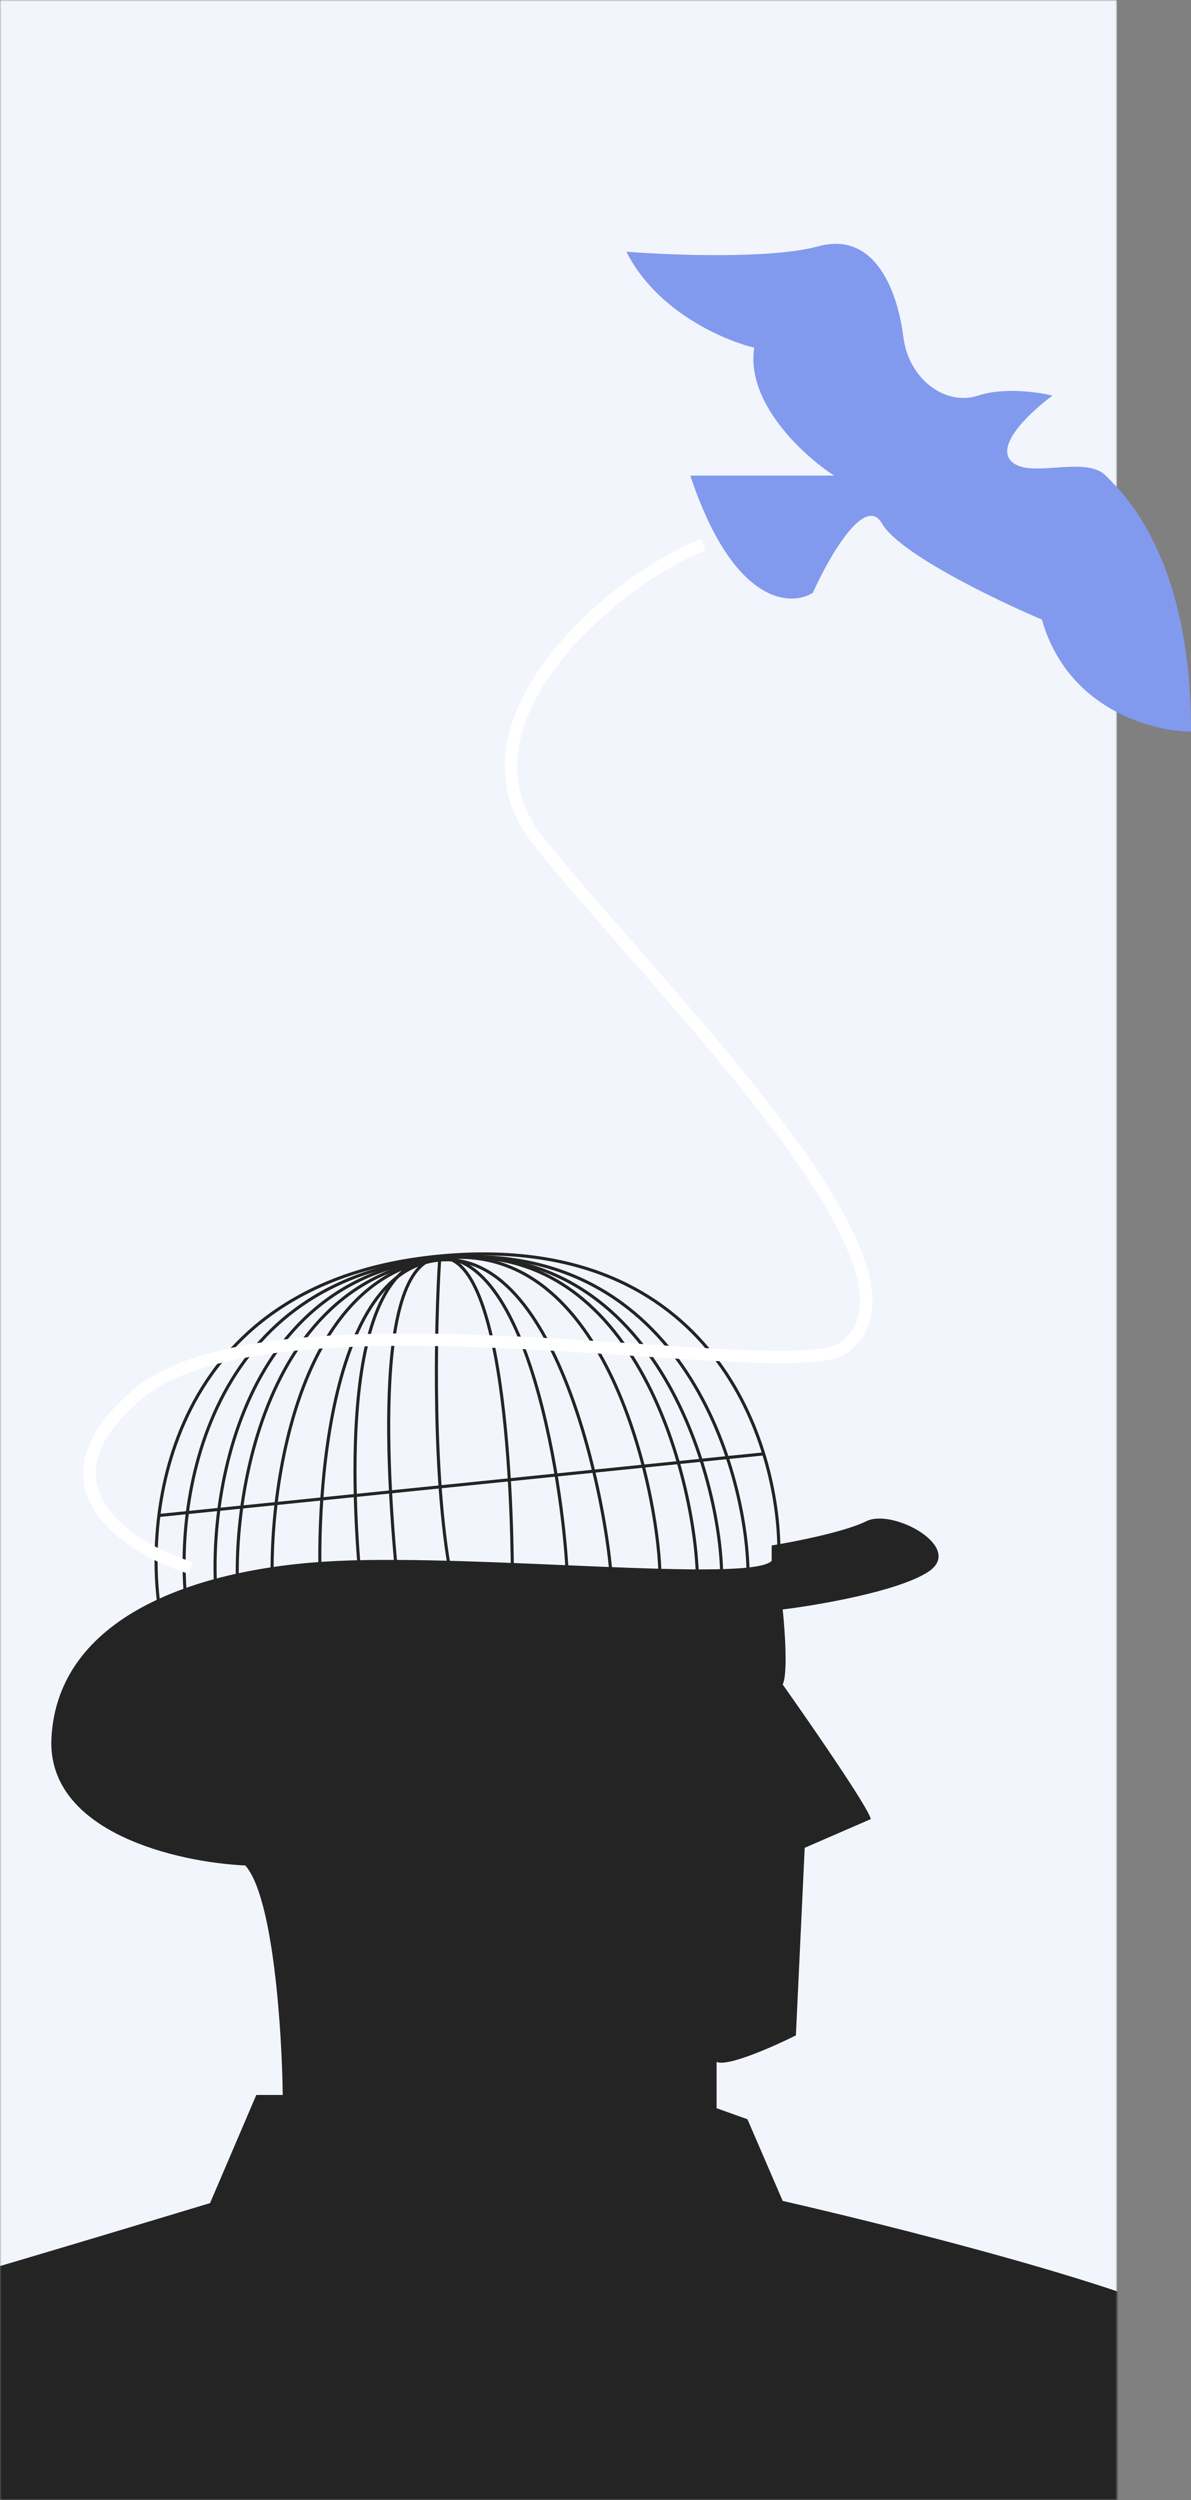
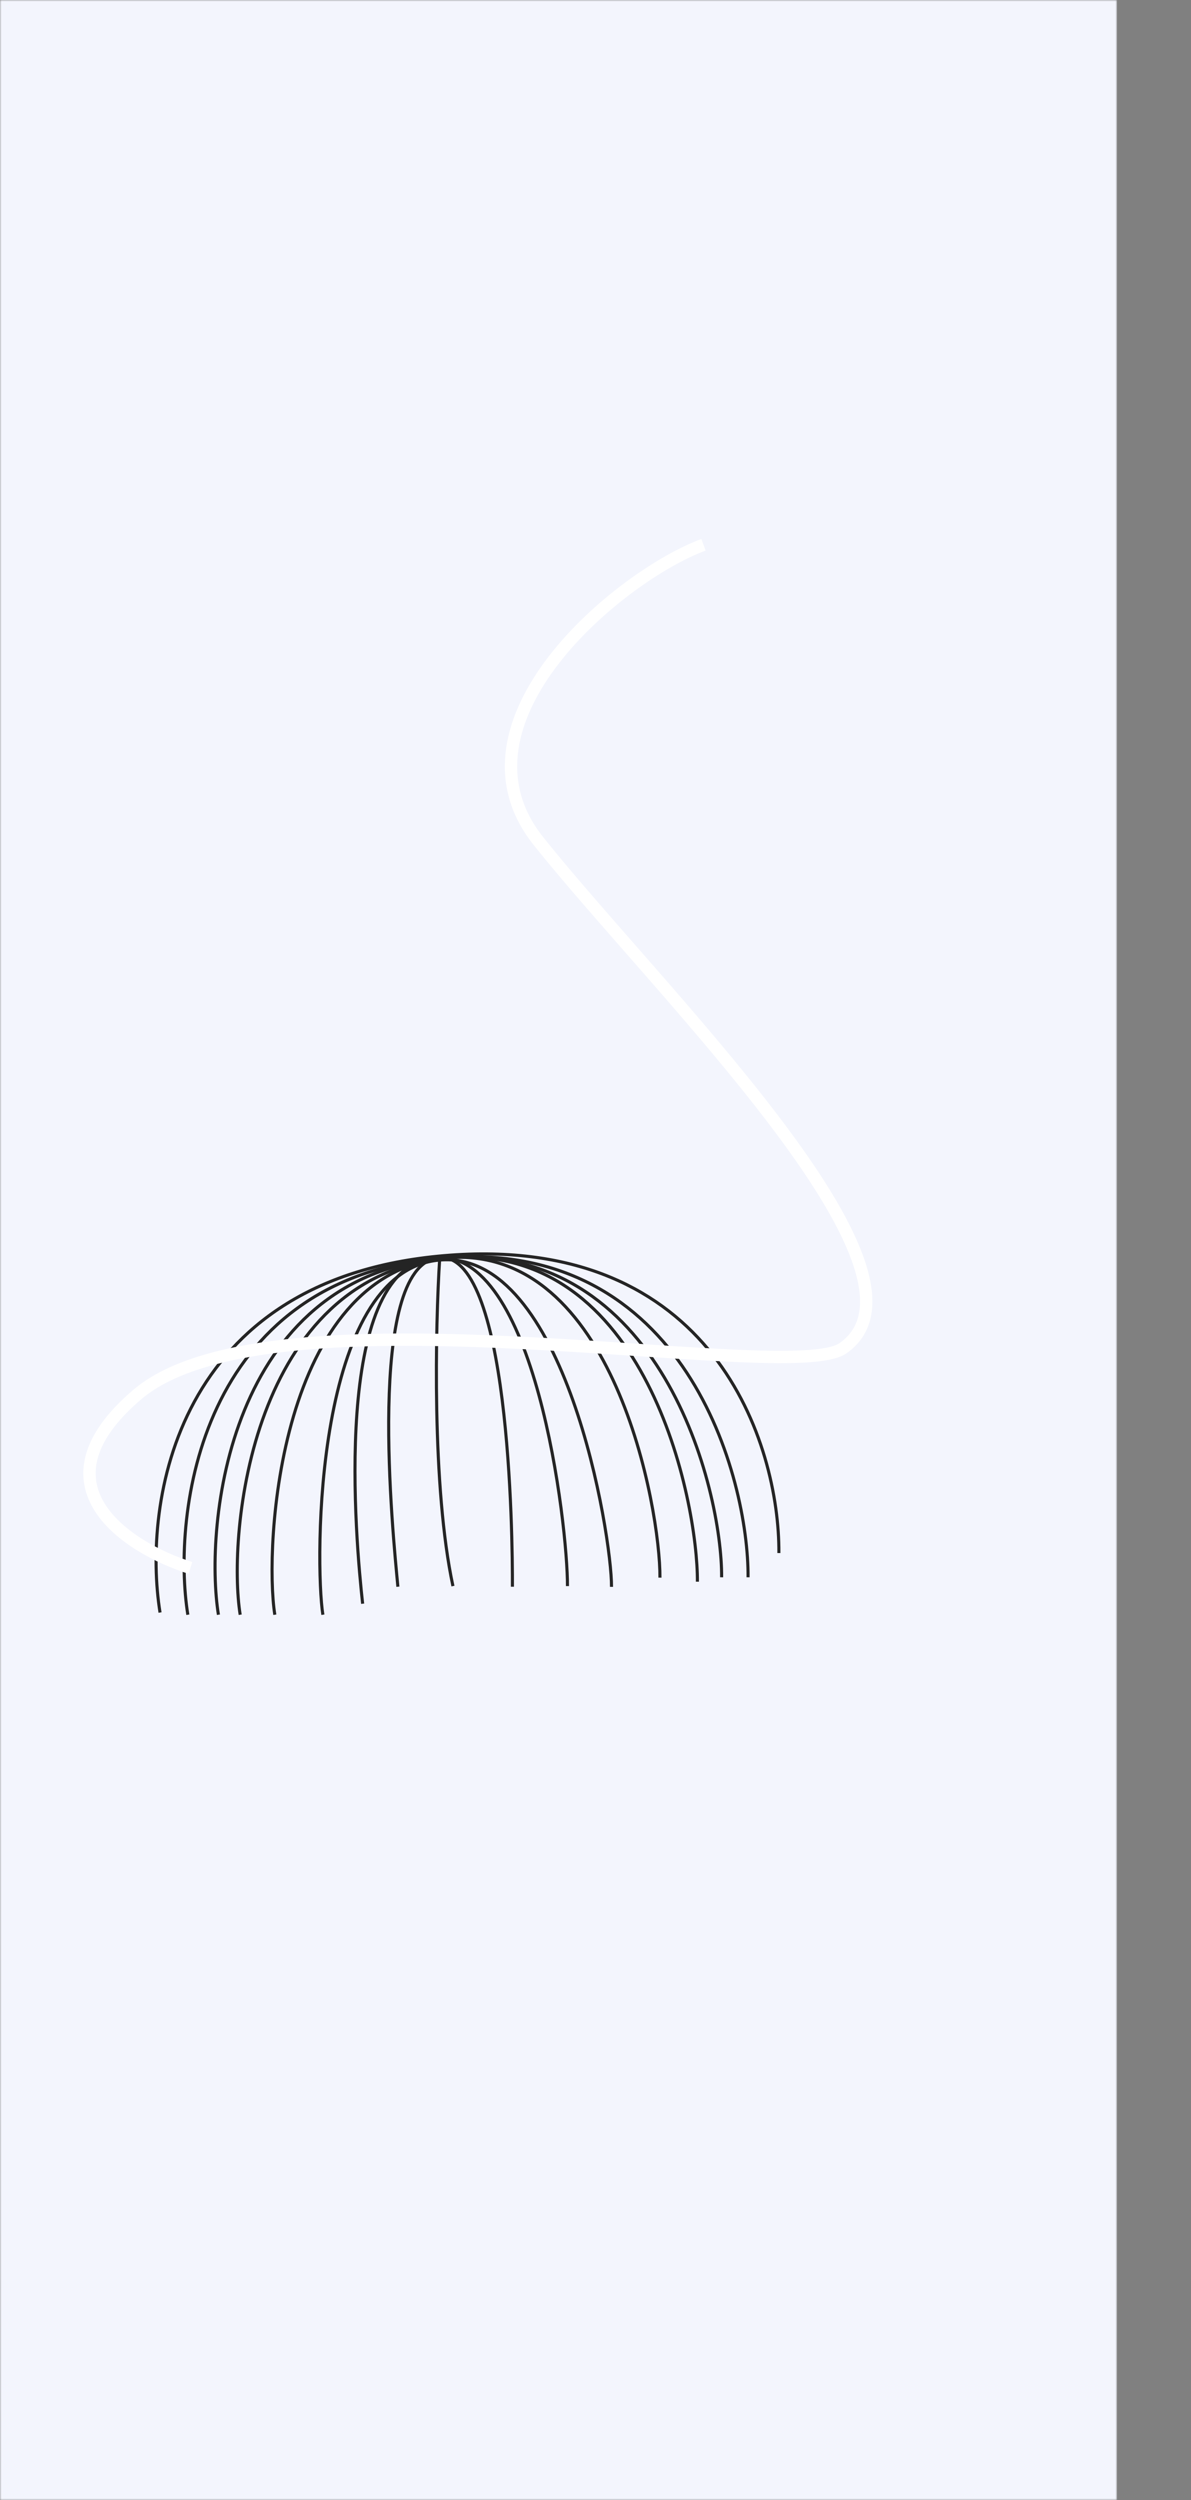
<svg xmlns="http://www.w3.org/2000/svg" width="386" height="810" viewBox="0 0 386 810" fill="none">
  <rect x="0" y="0" width="386" height="810" fill="#808080" stroke="none" />
  <mask id="mask0_252_119" style="mask-type:alpha" maskUnits="userSpaceOnUse" x="0" y="0" width="362" height="810">
    <rect width="362" height="810" fill="#F3F5FD" />
  </mask>
  <g mask="url(#mask0_252_119)">
    <rect width="362" height="919" fill="#F3F5FD" />
    <path d="M51.865 522.45C46.155 486.998 56.576 414.24 143.943 406.817C231.309 399.394 252.675 467.964 252.437 503.177" stroke="#242424" />
    <path d="M60.877 523.163C55.708 490.931 64.141 414.28 143.228 407.531C222.316 400.781 242.659 479.013 242.444 511.029" stroke="#242424" />
    <path d="M70.79 523.163C66.188 494.62 73.526 413.508 143.942 407.531C214.358 401.555 234.07 482.678 233.878 511.029" stroke="#242424" />
    <path d="M77.843 523.163C73.645 497.16 81.134 412.976 145.369 407.531C209.604 402.086 226.201 486.628 226.026 512.457" stroke="#242424" />
    <path d="M89.071 523.163C85.517 501.063 90.286 412.159 144.655 407.531C199.025 402.903 214.037 489.197 213.889 511.149" stroke="#242424" />
    <path d="M117.532 519.594C115.362 500.054 107.171 411.622 140.374 407.531C173.577 403.439 184.004 494.475 183.914 513.884" stroke="#242424" />
    <path d="M128.954 514.088C127.425 497.679 118.399 410.967 141.801 407.531C165.203 404.095 166.134 497.789 166.071 514.088" stroke="#242424" />
    <path d="M104.644 523.163C101.981 506.545 101.767 411.724 142.514 408.245C183.261 404.765 198.299 497.623 198.188 514.129" stroke="#242424" />
    <path d="M142.517 407.531C141.089 429.658 139.947 481.907 146.799 513.884" stroke="#242424" />
-     <path d="M51.15 491.043L247.44 471.057" stroke="#242424" />
    <path d="M61.713 508C41.468 501.594 9.695 481.378 44.564 451.767C88.151 414.752 255.491 449.208 273.214 436.818C308 412.5 213.085 320.903 174.5 272.5C143.632 233.777 201 186.5 228 176.5" stroke="white" stroke-width="4" />
-     <path d="M68.075 713.792C35.002 723.802 -31.716 743.823 -34 743.823V919H395V758.123C389.29 746.683 298.398 723.326 253.666 713.077L242.245 686.622L232.251 683.047V668.031C235.678 669.747 250.81 663.026 257.948 659.451L260.804 598.675L282.218 589.38C281.647 585.948 262.945 558.873 253.666 545.765C255.379 542.333 254.379 528.128 253.666 521.454C265.324 520.024 291.069 515.591 300.777 509.299C312.912 501.434 289.356 488.564 280.79 492.854C273.938 496.286 257.473 499.527 250.096 500.719V505.724C242.958 512.874 156.587 503.579 109.476 505.724C62.364 507.869 18.822 524.314 16.68 562.925C14.967 593.813 57.844 603.442 79.496 604.396C88.633 614.692 91.393 658.26 91.631 678.757H83.065L68.075 713.792Z" fill="#242424" />
  </g>
-   <path d="M244.437 112.633C241.675 130.597 260.55 147.755 270.333 154.088H223.717C237.528 195.544 255.943 196.696 263.425 192.09C268.604 180.574 280.343 159.962 285.868 169.635C291.392 179.308 322.698 194.393 337.66 200.726C345.947 229.745 373.34 237 386 237C386 181.726 365.283 160.998 358.378 154.089L358.377 154.088C351.472 147.179 332.481 155.816 327.302 148.907C323.158 143.379 334.783 132.785 341.113 128.179C336.509 127.027 325.23 125.415 316.943 128.179C306.585 131.633 294.5 122.997 292.774 109.178C291.047 95.36 284.142 74.632 265.151 79.814C249.958 83.959 217.387 82.693 203 81.541C212.668 100.887 234.653 110.33 244.437 112.633Z" fill="#829AEE" />
</svg>